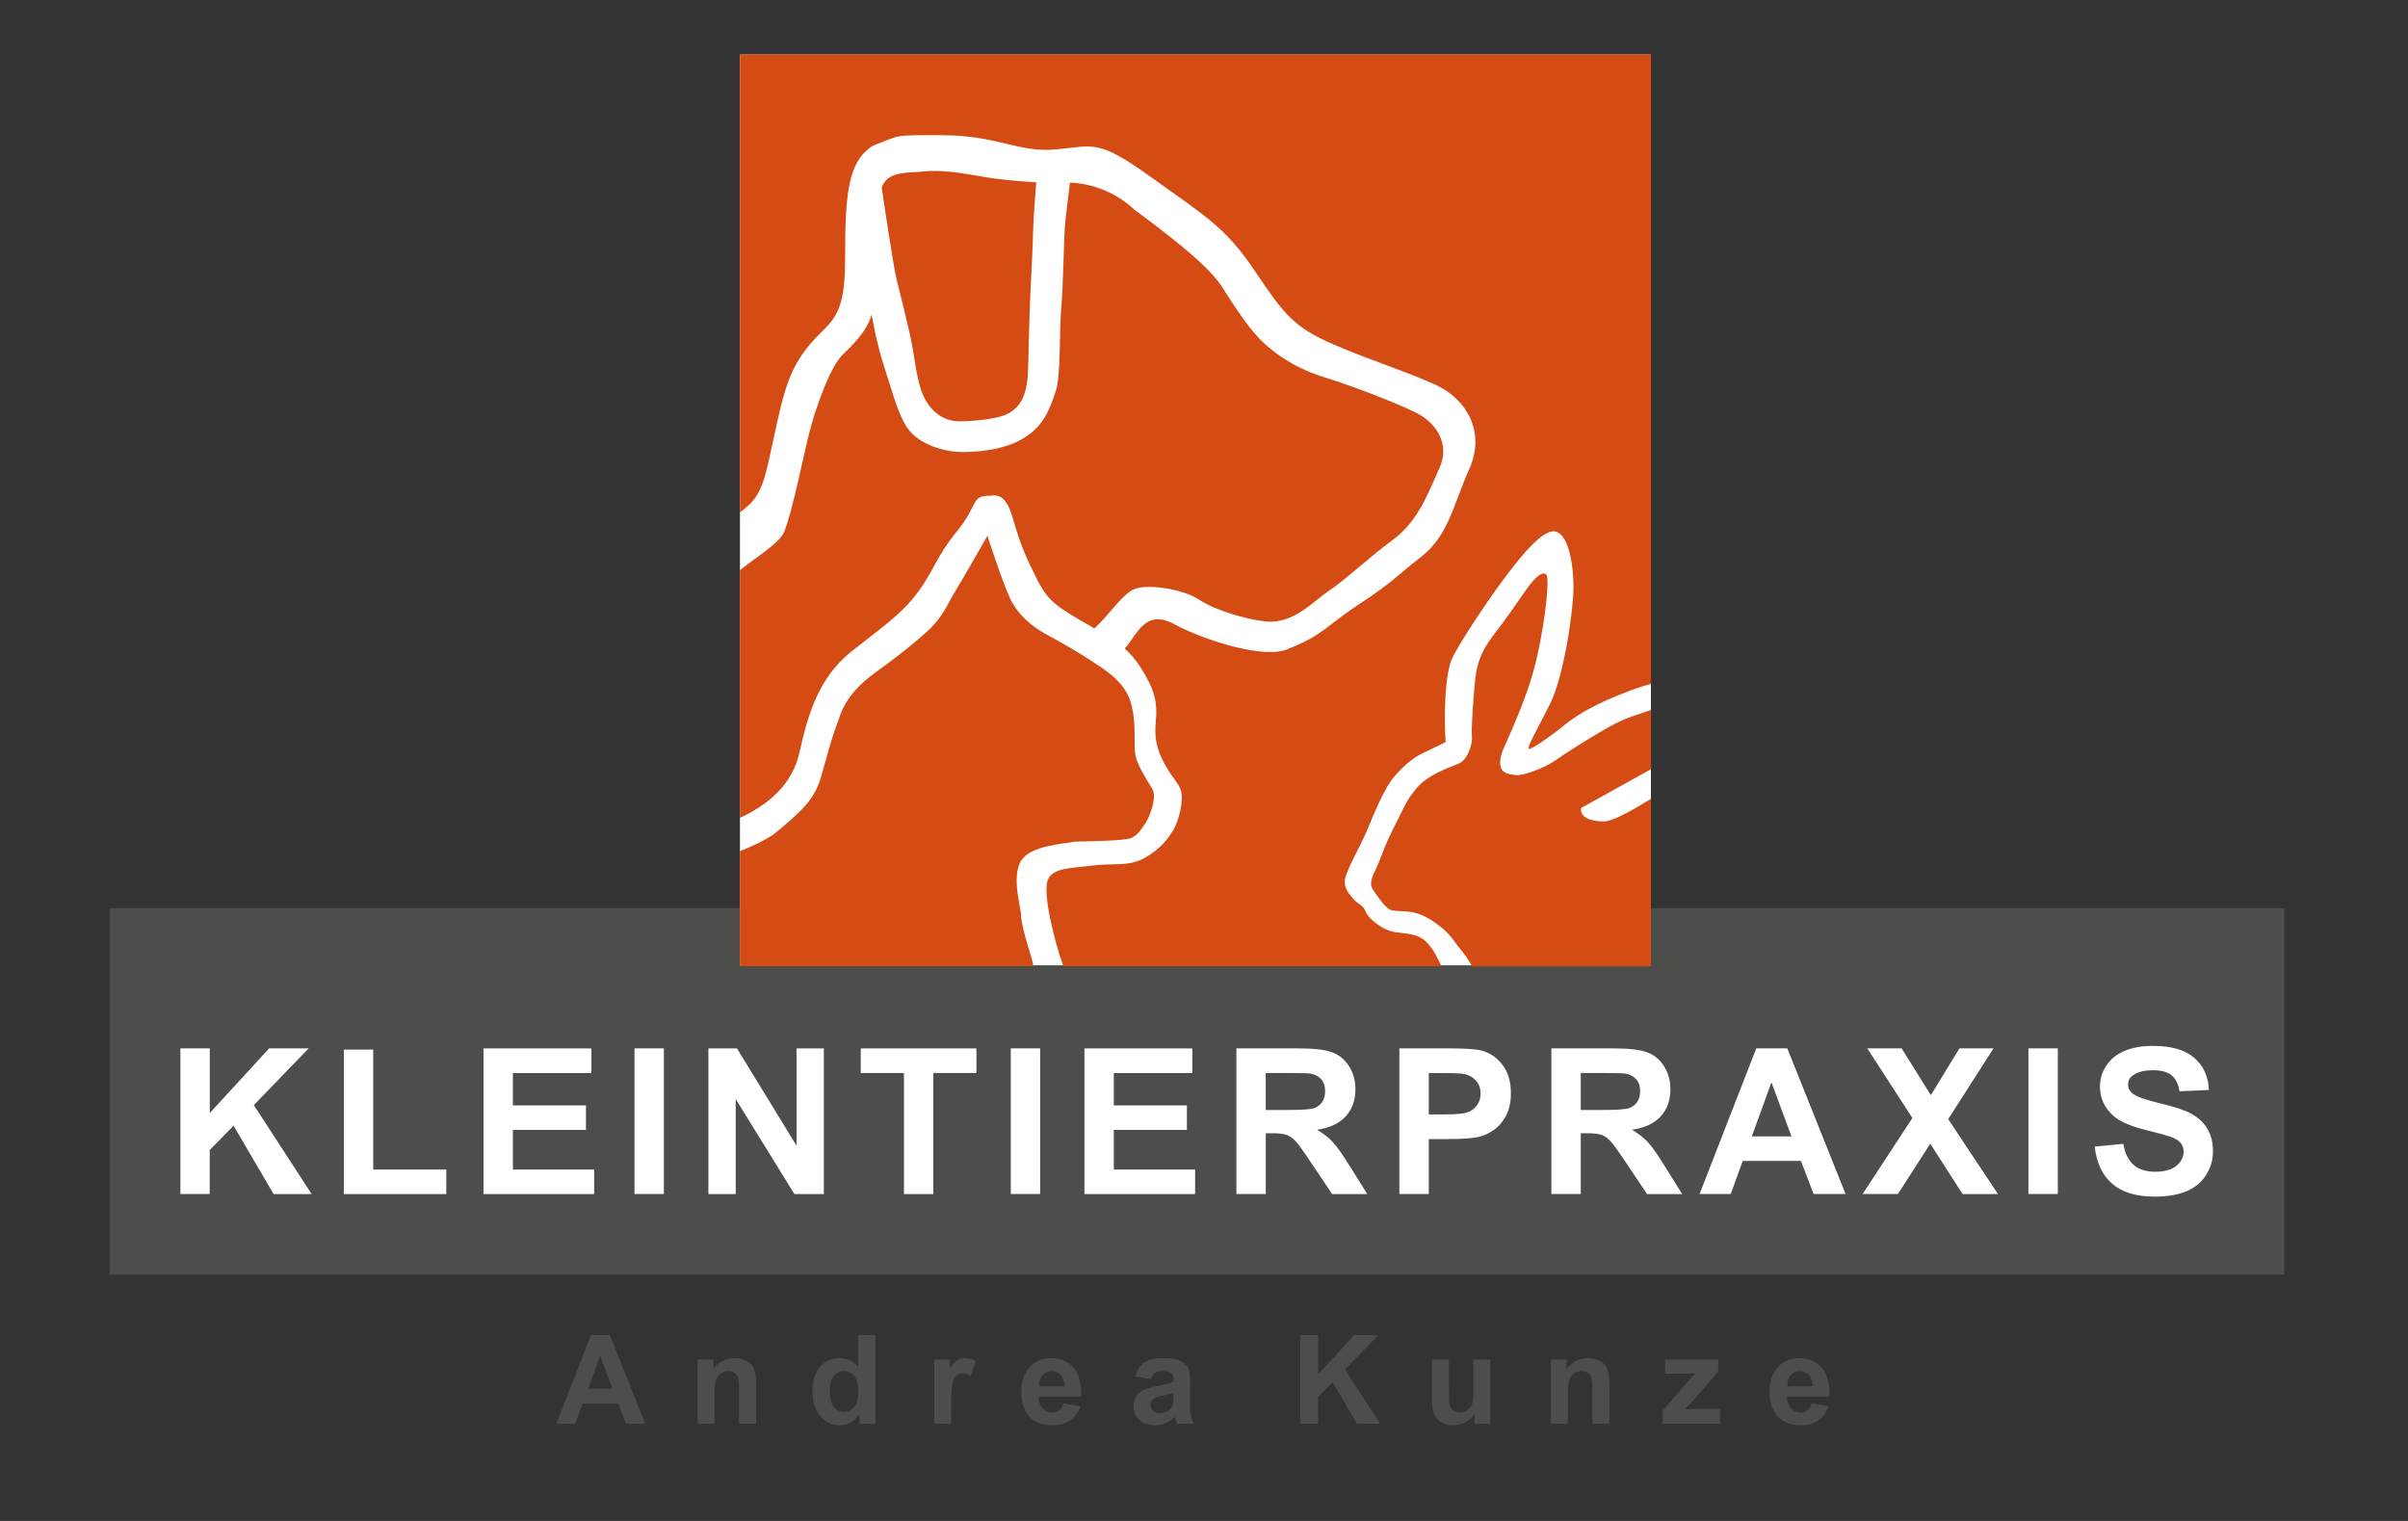
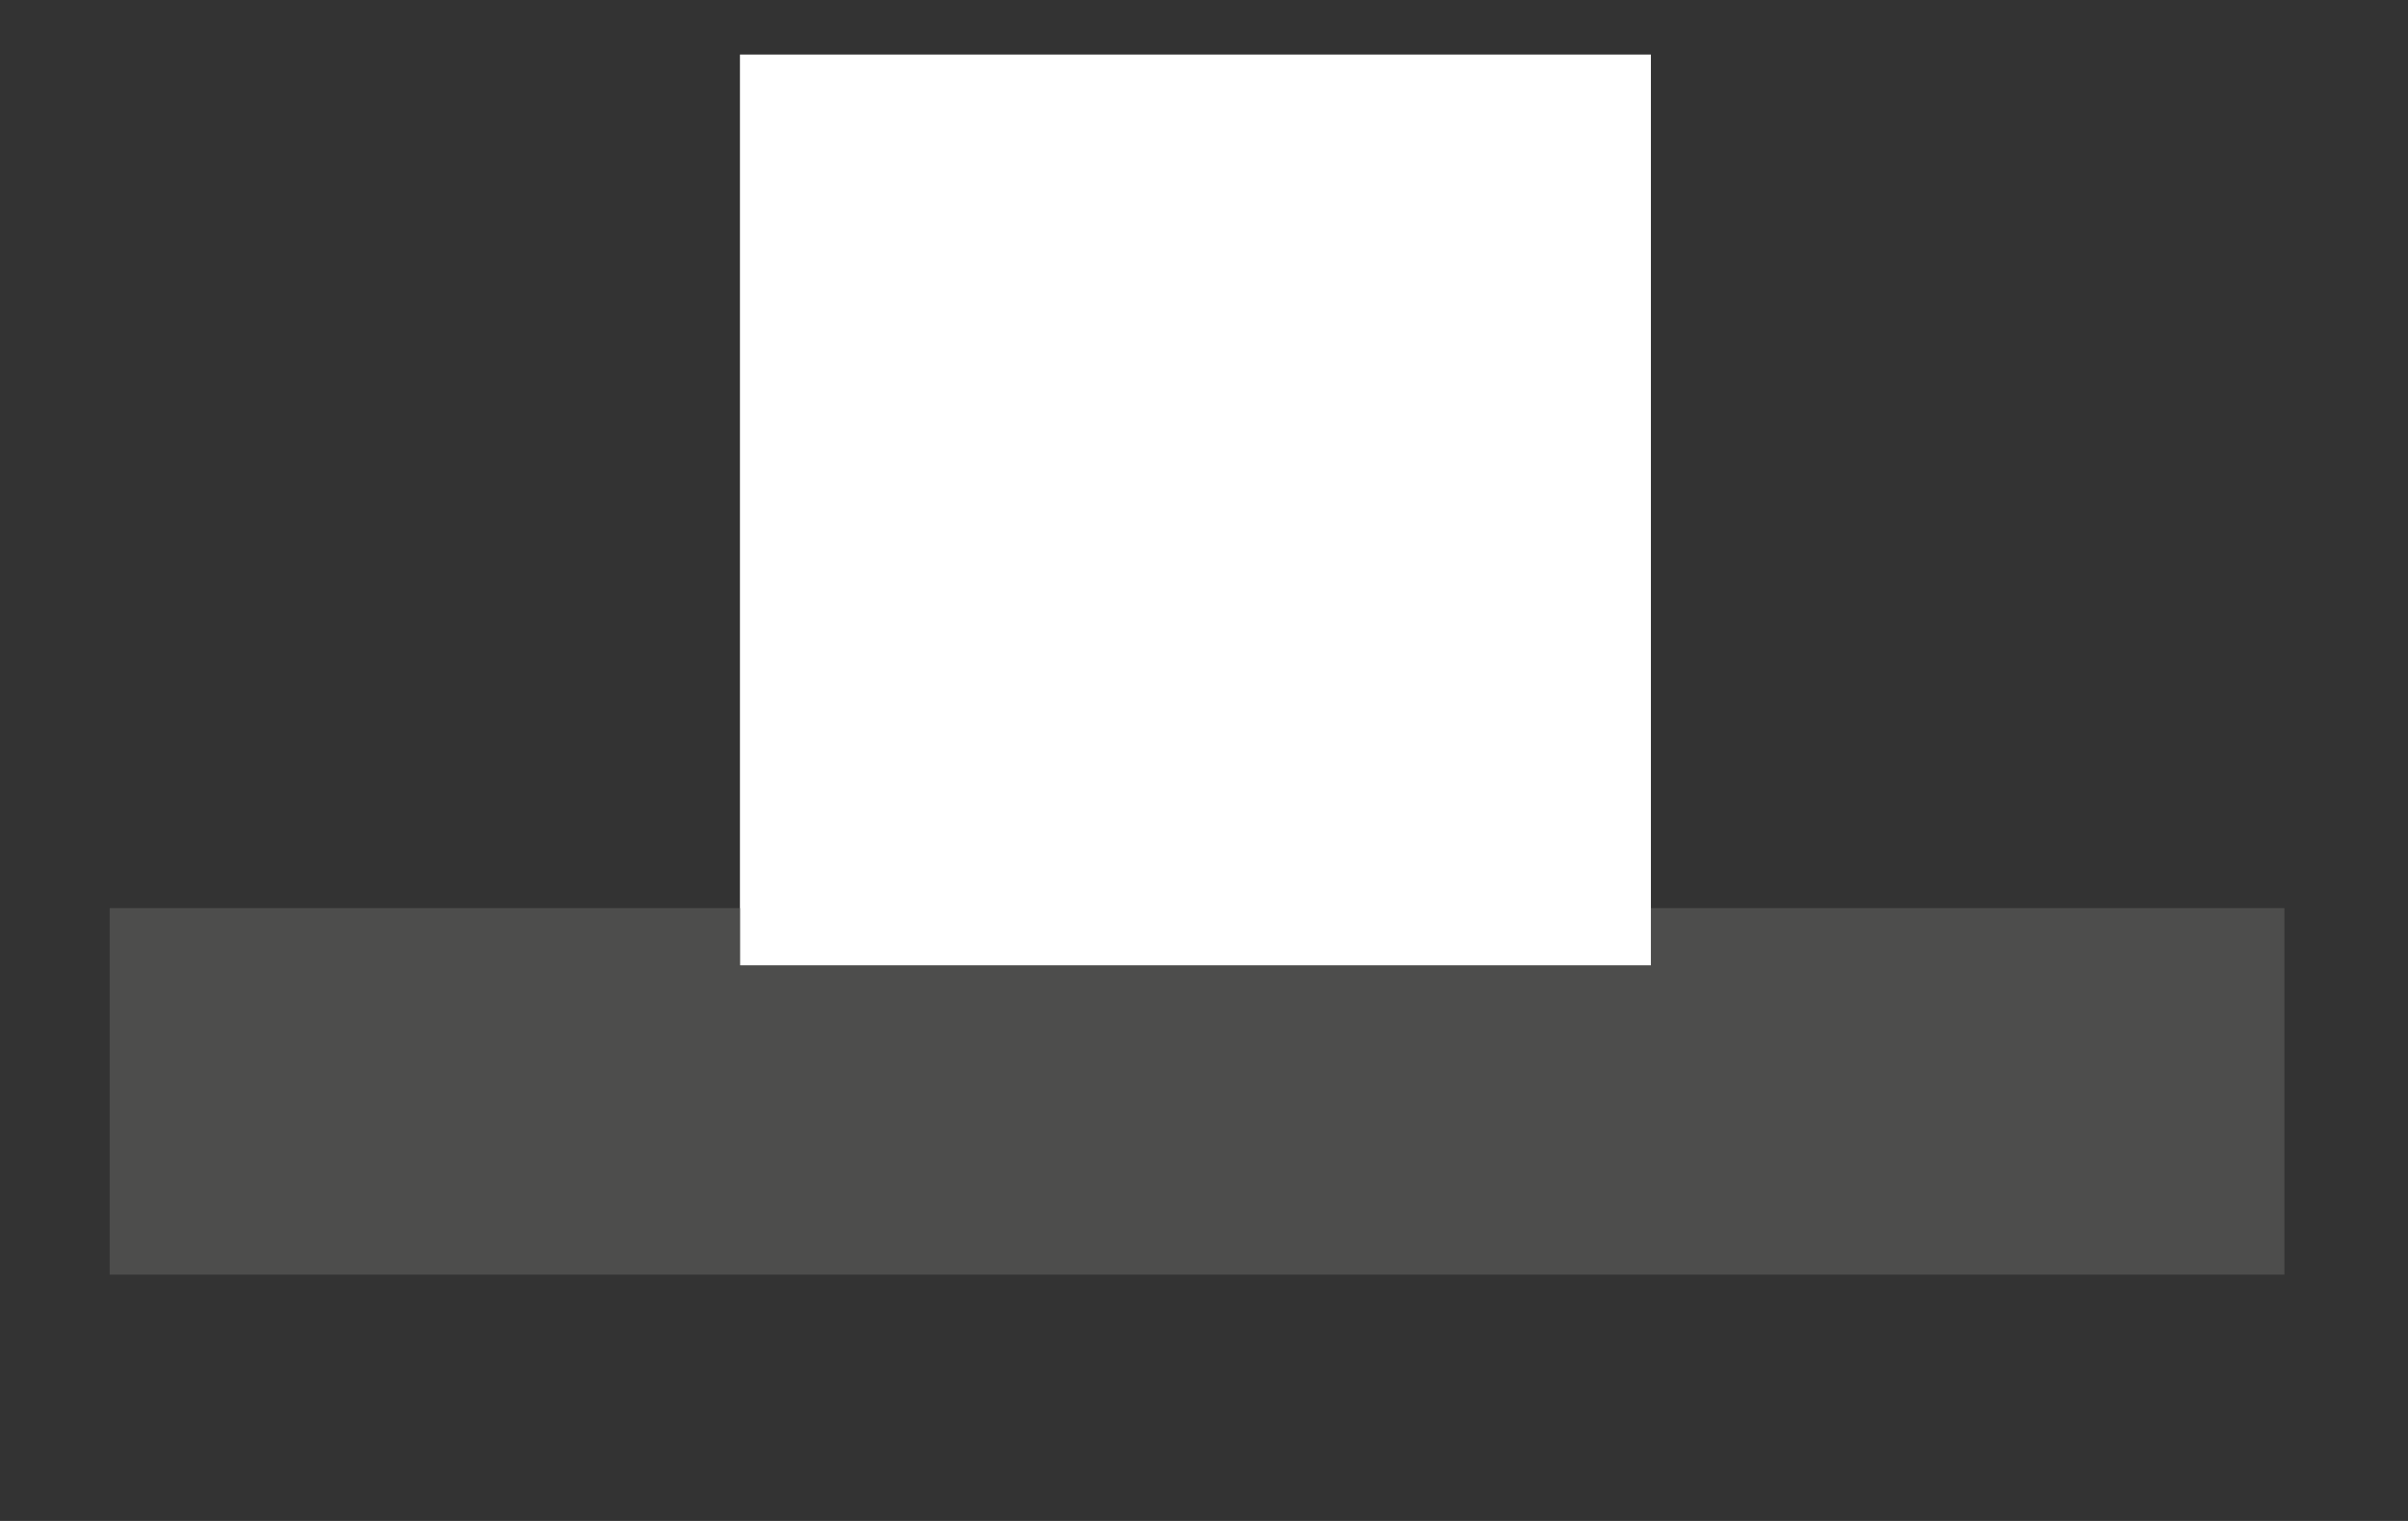
<svg xmlns="http://www.w3.org/2000/svg" width="100%" height="100%" viewBox="0 0 133 84" version="1.1" xml:space="preserve" style="fill-rule:evenodd;clip-rule:evenodd;stroke-linejoin:round;stroke-miterlimit:2;">
  <rect x="0" y="0" width="133" height="84" fill="#333333" stroke="none" />
  <g transform="matrix(1,0,0,1,-53,0)">
    <g id="Artboard1" transform="matrix(1,0,0,0.627,-0.08,123.424)">
-       <rect x="53.08" y="-196.833" width="132.641" height="132.641" style="fill:none;" />
      <g transform="matrix(0.262,0,0,0.908,-23.16,-275.956)">
        <g transform="matrix(0.671,0,0,0.309,260.853,66.819)">
          <rect x="277.39" y="82.84" width="286.2" height="286.2" style="fill:white;" />
        </g>
        <g transform="matrix(0.671,0,0,0.309,260.853,66.819)">
          <path d="M563.59,350.8L563.59,368.76L277.39,368.76L277.39,350.8L79.38,350.8L79.38,465.87L762.62,465.87L762.62,350.8L563.59,350.8Z" style="fill:rgb(77,77,76);fill-rule:nonzero;" />
        </g>
        <g transform="matrix(0.671,0,0,0.309,260.853,66.819)">
-           <path d="M708.55,437.37C711.65,440.04 716.09,441.38 721.87,441.38C725.84,441.38 729.16,440.82 731.82,439.71C734.48,438.6 736.54,436.9 738,434.61C739.46,432.32 740.18,429.87 740.18,427.25C740.18,424.36 739.57,421.93 738.36,419.97C737.14,418.01 735.46,416.46 733.31,415.32C731.16,414.19 727.84,413.09 723.35,412.03C718.86,410.97 716.03,409.95 714.87,408.97C713.95,408.2 713.5,407.27 713.5,406.19C713.5,405.01 713.99,404.06 714.97,403.35C716.49,402.25 718.59,401.7 721.27,401.7C723.87,401.7 725.82,402.21 727.12,403.24C728.42,404.27 729.27,405.96 729.66,408.31L738.89,407.9C738.74,403.7 737.22,400.34 734.32,397.83C731.42,395.32 727.1,394.06 721.36,394.06C717.85,394.06 714.85,394.59 712.36,395.65C709.88,396.71 707.97,398.25 706.65,400.28C705.33,402.31 704.67,404.49 704.67,406.81C704.67,410.43 706.07,413.49 708.88,416.01C710.88,417.8 714.35,419.31 719.3,420.53C723.15,421.49 725.61,422.15 726.69,422.53C728.27,423.09 729.38,423.75 730.01,424.51C730.64,425.27 730.96,426.19 730.96,427.27C730.96,428.95 730.21,430.43 728.7,431.68C727.19,432.94 724.95,433.57 721.98,433.57C719.17,433.57 716.94,432.86 715.29,431.45C713.64,430.04 712.54,427.82 712,424.81L703.02,425.68C703.6,430.81 705.45,434.7 708.55,437.37M691.43,394.84L682.2,394.84L682.2,440.56L691.43,440.56L691.43,394.84ZM641.19,440.57L651.36,424.76L661.5,440.57L672.63,440.57L657,417.05L671.22,394.84L660.52,394.84L651.54,409.53L642.37,394.84L631.58,394.84L645.74,416.7L630.11,440.56L641.19,440.56L641.19,440.57ZM595.28,422.48L601.46,405.51L607.76,422.48L595.28,422.48ZM606.45,394.84L596.69,394.84L578.88,440.56L588.67,440.56L592.44,430.17L610.72,430.17L614.71,440.56L624.75,440.56L606.45,394.84ZM541.55,402.58L548.76,402.58C552.5,402.58 554.75,402.63 555.5,402.74C557,402.99 558.16,403.59 558.98,404.53C559.8,405.48 560.21,406.72 560.21,408.26C560.21,409.63 559.9,410.78 559.27,411.69C558.65,412.61 557.78,413.25 556.68,413.62C555.58,413.99 552.81,414.18 548.38,414.18L541.55,414.18L541.55,402.58ZM541.55,440.57L541.55,421.48L543.42,421.48C545.54,421.48 547.09,421.65 548.07,422C549.05,422.34 549.97,422.98 550.85,423.9C551.72,424.83 553.34,427.07 555.71,430.62L562.38,440.57L573.42,440.57L567.84,431.65C565.64,428.09 563.88,425.62 562.58,424.23C561.28,422.84 559.63,421.56 557.64,420.39C561.65,419.81 564.67,418.4 566.69,416.16C568.71,413.93 569.72,411.09 569.72,407.66C569.72,404.96 569.05,402.56 567.72,400.45C566.39,398.35 564.62,396.89 562.4,396.07C560.19,395.25 556.63,394.84 551.75,394.84L532.32,394.84L532.32,440.56L541.55,440.56L541.55,440.57ZM498.26,402.58C501.59,402.58 503.8,402.68 504.9,402.89C506.4,403.16 507.63,403.84 508.61,404.92C509.59,406 510.08,407.37 510.08,409.04C510.08,410.39 509.73,411.58 509.03,412.6C508.33,413.62 507.37,414.37 506.15,414.85C504.92,415.33 502.49,415.57 498.85,415.57L493.8,415.57L493.8,402.59L498.26,402.59L498.26,402.58ZM493.8,440.57L493.8,423.32L499.82,423.32C504,423.32 507.19,423.1 509.4,422.66C511.02,422.31 512.62,421.58 514.19,420.49C515.76,419.4 517.05,417.9 518.07,415.98C519.09,414.07 519.6,411.71 519.6,408.9C519.6,405.26 518.72,402.29 516.95,400C515.18,397.7 512.99,396.21 510.37,395.52C508.66,395.06 505,394.83 499.39,394.83L484.57,394.83L484.57,440.55L493.8,440.55L493.8,440.57ZM442.58,402.58L449.79,402.58C453.53,402.58 455.78,402.63 456.53,402.74C458.03,402.99 459.19,403.59 460.01,404.53C460.83,405.48 461.24,406.72 461.24,408.26C461.24,409.63 460.93,410.78 460.3,411.69C459.68,412.61 458.81,413.25 457.71,413.62C456.61,413.99 453.84,414.18 449.41,414.18L442.58,414.18L442.58,402.58ZM442.59,440.57L442.59,421.48L444.46,421.48C446.58,421.48 448.13,421.65 449.11,422C450.09,422.34 451.01,422.98 451.89,423.9C452.76,424.83 454.38,427.07 456.76,430.62L463.43,440.57L474.47,440.57L468.89,431.65C466.69,428.09 464.93,425.62 463.63,424.23C462.33,422.84 460.68,421.56 458.69,420.39C462.7,419.81 465.72,418.4 467.73,416.16C469.75,413.93 470.76,411.09 470.76,407.66C470.76,404.96 470.09,402.56 468.76,400.45C467.43,398.35 465.66,396.89 463.44,396.07C461.23,395.25 457.68,394.84 452.79,394.84L433.36,394.84L433.36,440.56L442.59,440.56L442.59,440.57ZM420.39,440.58L420.39,432.87L394.85,432.87L394.85,420.43L417.81,420.43L417.81,412.73L394.85,412.73L394.85,402.59L419.52,402.59L419.52,394.86L385.62,394.86L385.62,440.58L420.39,440.58ZM371.71,394.84L362.48,394.84L362.48,440.56L371.71,440.56L371.71,394.84ZM338.15,440.57L338.15,402.58L351.69,402.58L351.69,394.85L315.35,394.85L315.35,402.58L328.92,402.58L328.92,440.57L338.15,440.57ZM276.06,440.57L276.06,410.75L294.49,440.57L303.75,440.57L303.75,394.85L295.17,394.85L295.17,425.39L276.46,394.85L267.48,394.85L267.48,440.57L276.06,440.57ZM253.49,394.84L244.26,394.84L244.26,440.56L253.49,440.56L253.49,394.84ZM231.59,440.58L231.59,432.87L206.05,432.87L206.05,420.43L229.01,420.43L229.01,412.73L206.05,412.73L206.05,402.59L230.72,402.59L230.72,394.86L196.82,394.86L196.82,440.58L231.59,440.58ZM185.13,440.57L185.13,432.87L162.17,432.87L162.17,395.22L152.94,395.22L152.94,440.57L185.13,440.57ZM110.81,440.57L110.81,426.75L118.3,419.11L130.87,440.57L142.82,440.57L124.67,412.65L141.89,394.84L129.48,394.84L110.83,415.14L110.83,394.84L101.6,394.84L101.6,440.56L110.81,440.56L110.81,440.57Z" style="fill:white;fill-rule:nonzero;" />
-         </g>
+           </g>
        <g transform="matrix(0.671,0,0,0.309,260.853,66.819)">
-           <path d="M606.43,500.89C606.42,499.43 606.79,498.28 607.55,497.43C608.31,496.58 609.27,496.16 610.44,496.16C611.53,496.16 612.45,496.56 613.21,497.37C613.97,498.18 614.37,499.35 614.41,500.89L606.43,500.89ZM612.81,508.49C612.24,508.95 611.54,509.17 610.7,509.17C609.47,509.17 608.44,508.73 607.62,507.85C606.8,506.97 606.37,505.74 606.33,504.15L619.71,504.15C619.79,500.06 618.96,497.02 617.22,495.04C615.48,493.06 613.12,492.07 610.11,492.07C607.44,492.07 605.23,493.02 603.48,494.91C601.73,496.81 600.86,499.42 600.86,502.77C600.86,505.57 601.53,507.89 602.86,509.73C604.54,512.02 607.14,513.17 610.65,513.17C612.87,513.17 614.71,512.66 616.19,511.64C617.67,510.62 618.75,509.13 619.43,507.18L614.11,506.29C613.81,507.3 613.38,508.03 612.81,508.49M585.32,512.72L585.32,508.02L577.05,508.02C576.7,508.02 575.78,508.07 574.29,508.15L577.01,505.21L584.73,496.32L584.73,492.54L568.04,492.54L568.04,496.97L575.17,496.93C576.18,496.92 577,496.89 577.62,496.85C577.02,497.45 576.11,498.45 574.86,499.87L567.3,508.56L567.3,512.72L585.32,512.72ZM550.53,500.16C550.53,498.6 550.43,497.4 550.24,496.57C550.04,495.73 549.7,494.99 549.2,494.33C548.7,493.67 547.96,493.13 546.99,492.71C546.01,492.29 544.94,492.07 543.76,492.07C541.09,492.07 538.87,493.21 537.11,495.49L537.11,492.52L532.15,492.52L532.15,512.7L537.49,512.7L537.49,503.56C537.49,501.3 537.63,499.76 537.9,498.92C538.17,498.08 538.68,497.41 539.41,496.91C540.14,496.4 540.97,496.15 541.9,496.15C542.62,496.15 543.24,496.33 543.75,496.68C544.26,497.04 544.63,497.53 544.86,498.17C545.09,498.81 545.2,500.22 545.2,502.4L545.2,512.7L550.54,512.7L550.54,500.16L550.53,500.16ZM513.14,512.71L513.14,492.53L507.8,492.53L507.8,501.04C507.8,503.93 507.67,505.74 507.4,506.49C507.13,507.23 506.64,507.85 505.92,508.35C505.2,508.85 504.38,509.1 503.47,509.1C502.67,509.1 502.01,508.91 501.49,508.54C500.97,508.17 500.61,507.66 500.42,507.02C500.22,506.38 500.13,504.64 500.13,501.8L500.13,492.53L494.79,492.53L494.79,505.3C494.79,507.2 495.03,508.69 495.51,509.77C495.99,510.85 496.77,511.68 497.85,512.28C498.93,512.88 500.14,513.17 501.5,513.17C502.83,513.17 504.09,512.86 505.29,512.24C506.49,511.62 507.45,510.77 508.19,509.69L508.19,512.71L513.14,512.71ZM459.03,512.71L459.03,504.29L463.59,499.63L471.25,512.7L478.53,512.7L467.47,495.69L477.96,484.84L470.4,484.84L459.04,497.21L459.04,484.84L453.42,484.84L453.42,512.7L459.03,512.7L459.03,512.71ZM413.61,504.08C413.61,505.36 413.54,506.23 413.4,506.68C413.2,507.38 412.77,507.97 412.13,508.45C411.26,509.08 410.34,509.4 409.37,509.4C408.51,509.4 407.8,509.13 407.24,508.58C406.68,508.03 406.4,507.39 406.4,506.64C406.4,505.88 406.75,505.25 407.45,504.76C407.91,504.46 408.87,504.15 410.36,503.83C411.84,503.51 412.93,503.24 413.61,503.01L413.61,504.08ZM407.75,496.71C408.28,496.34 409.02,496.15 409.97,496.15C411.38,496.15 412.33,496.37 412.84,496.81C413.35,497.25 413.6,497.98 413.6,499.01L413.6,499.54C412.64,499.94 410.91,500.38 408.41,500.85C406.56,501.21 405.14,501.62 404.16,502.09C403.18,502.57 402.42,503.25 401.87,504.14C401.33,505.03 401.05,506.05 401.05,507.19C401.05,508.91 401.65,510.34 402.85,511.47C404.05,512.6 405.68,513.16 407.76,513.16C408.94,513.16 410.05,512.94 411.09,512.5C412.13,512.06 413.1,511.39 414.02,510.51C414.06,510.61 414.12,510.82 414.21,511.14C414.41,511.84 414.58,512.36 414.72,512.72L420,512.72C419.53,511.76 419.21,510.86 419.04,510.01C418.87,509.17 418.78,507.86 418.78,506.09L418.84,499.86C418.84,497.54 418.6,495.95 418.13,495.08C417.65,494.21 416.83,493.5 415.67,492.93C414.5,492.37 412.73,492.08 410.35,492.08C407.73,492.08 405.75,492.55 404.42,493.49C403.09,494.43 402.15,495.87 401.61,497.82L406.46,498.7C406.79,497.74 407.22,497.09 407.75,496.71M371.33,500.89C371.32,499.43 371.69,498.28 372.45,497.43C373.21,496.58 374.17,496.16 375.34,496.16C376.43,496.16 377.35,496.56 378.11,497.37C378.87,498.18 379.27,499.35 379.31,500.89L371.33,500.89ZM377.71,508.49C377.14,508.95 376.44,509.17 375.6,509.17C374.37,509.17 373.34,508.73 372.52,507.85C371.7,506.97 371.27,505.74 371.23,504.15L384.61,504.15C384.69,500.06 383.86,497.02 382.12,495.04C380.38,493.06 378.02,492.07 375.01,492.07C372.34,492.07 370.13,493.02 368.38,494.91C366.63,496.81 365.76,499.42 365.76,502.77C365.76,505.57 366.43,507.89 367.76,509.73C369.44,512.02 372.04,513.17 375.55,513.17C377.77,513.17 379.61,512.66 381.09,511.64C382.57,510.62 383.65,509.13 384.33,507.18L379.01,506.29C378.72,507.3 378.29,508.03 377.71,508.49M343.78,506.47C343.78,503.04 343.93,500.78 344.23,499.71C344.53,498.63 344.94,497.89 345.45,497.48C345.97,497.07 346.6,496.86 347.35,496.86C348.12,496.86 348.96,497.15 349.86,497.73L351.51,493.08C350.38,492.41 349.21,492.07 347.99,492.07C347.13,492.07 346.36,492.29 345.68,492.72C345,493.15 344.24,494.04 343.39,495.4L343.39,492.53L338.43,492.53L338.43,512.71L343.77,512.71L343.77,506.47L343.78,506.47ZM306.93,497.66C307.79,496.65 308.85,496.15 310.11,496.15C311.41,496.15 312.49,496.66 313.32,497.68C314.16,498.7 314.57,500.37 314.57,502.69C314.57,504.77 314.14,506.33 313.28,507.37C312.42,508.41 311.37,508.94 310.14,508.94C308.59,508.94 307.39,508.24 306.53,506.85C305.93,505.89 305.64,504.33 305.64,502.18C305.65,500.18 306.08,498.67 306.93,497.66M319.91,484.85L314.56,484.85L314.56,494.88C312.91,493 310.96,492.07 308.71,492.07C306.25,492.07 304.22,492.96 302.61,494.74C301,496.52 300.2,499.12 300.2,502.54C300.2,505.89 301.03,508.49 302.68,510.36C304.33,512.23 306.32,513.16 308.64,513.16C309.78,513.16 310.91,512.88 312.03,512.32C313.15,511.76 314.12,510.9 314.95,509.74L314.95,512.7L319.91,512.7L319.91,484.85ZM282.47,500.16C282.47,498.6 282.37,497.4 282.17,496.57C281.97,495.74 281.62,494.99 281.12,494.33C280.62,493.67 279.88,493.13 278.91,492.71C277.93,492.29 276.86,492.07 275.68,492.07C273.01,492.07 270.79,493.21 269.03,495.49L269.03,492.52L264.07,492.52L264.07,512.7L269.41,512.7L269.41,503.56C269.41,501.3 269.55,499.76 269.82,498.92C270.09,498.08 270.6,497.41 271.33,496.91C272.06,496.4 272.89,496.15 273.82,496.15C274.54,496.15 275.16,496.33 275.67,496.68C276.18,497.04 276.55,497.53 276.78,498.17C277.01,498.81 277.12,500.22 277.12,502.4L277.12,512.7L282.46,512.7L282.46,500.16L282.47,500.16ZM229.71,501.68L233.47,491.34L237.31,501.68L229.71,501.68ZM236.51,484.85L230.56,484.85L219.71,512.71L225.68,512.71L227.98,506.38L239.12,506.38L241.55,512.71L247.67,512.71L236.51,484.85Z" style="fill:rgb(77,77,76);fill-rule:nonzero;" />
-         </g>
+           </g>
        <g transform="matrix(0.671,0,0,0.309,260.853,66.819)">
-           <path d="M288.24,327.46C285.11,329.59 281.37,331.37 277.39,332.9L277.39,369.04L369.59,369.04C369.19,366.09 366.58,359.78 365.73,353.82C366.09,351.63 362.33,341.14 365.84,335.75C368.79,331.22 378.88,330.65 382.56,329.94C387.1,329.8 397.99,329.71 400.28,328.81C402.56,327.91 404.09,325.15 404.96,323.85C406.09,322.15 408.52,315.89 406.94,313.36C405.37,310.83 402.22,305.94 401.63,302.8C401.04,299.66 402.04,292.55 400.21,286.36C398.38,280.17 393.46,276.86 388.02,273.32C382.58,269.78 377.73,267.08 373.56,264.82C369.39,262.56 364.71,258.85 362.22,253.48C359.73,248.11 355.13,233.92 355.13,233.92C355.13,233.92 347.26,247.78 344.93,251.5C342.6,255.22 341.35,259.34 335.86,264.26C330.37,269.18 327.89,270.83 323.95,273.9C320.01,276.97 311.13,281.94 308.36,291.76C305.99,297.67 304.24,305.04 302.69,310.18C300.63,316.87 296.74,320.38 288.24,327.46M277.39,244.71L277.39,322.48C286.27,318.35 293.88,312.02 296.1,301.92C298.58,290.62 302.01,278.5 312.32,270.32C322.62,262.14 327.86,258.78 333.06,251.93C338.26,245.08 338.85,240.73 345.6,232.48C352.35,224.24 349.9,221.23 355.96,221.35C358.51,220.9 361.04,221.43 362.95,227.86C364.87,234.28 365.82,237.63 369.74,245.61C373.66,253.59 375.16,255.09 384.7,260.66C386.17,261.52 387.51,262.28 388.76,263C393.83,258.3 397.43,252.26 401.35,250.63C405.45,248.93 416.64,250.62 421.76,254.03C426.88,257.44 436.96,260.27 442.74,260.83C451.26,261.67 457.79,254.29 462.01,251.48C467.96,247.51 474.85,240.83 482.7,235.04C490.56,229.25 493.74,220.15 497.16,212.65C500.58,205.15 496.16,198.64 490.36,195.57C484.55,192.5 469.3,186.69 461.45,184.3C453.59,181.91 447.87,178.53 442.74,174.09C437.61,169.65 433.01,162.2 428.57,155.38C424.13,148.56 410.58,138.39 401.36,131.57C394.19,124.87 386.04,123.25 381.08,123.01C380.74,125.77 379.68,134.32 379.47,136.82C379.21,139.81 378.94,155.6 378.32,162.71C377.7,169.81 378.23,183.65 376.63,188.46C374.65,194.43 372.78,199.14 367.27,202.8C361.77,206.46 354.11,207.59 347.43,207.62C341.27,207.65 333.54,205.07 330.14,200.25C327.14,195.99 325.7,190.07 322.49,180.12C320.66,174.45 319.54,168.79 318.76,164.49C317.06,170.14 312.6,174.14 309.52,177.21C305.76,180.96 301.36,193.18 299.32,201.02C297.27,208.86 294.12,225.33 291.38,232.48C289.77,236.36 282.51,240.56 277.39,244.71M368.57,159.55C368.95,150.92 369.36,143.81 369.52,137.79C369.63,133.65 370.16,126.82 370.49,122.96C365.27,122.65 358.71,122.02 354.86,121.38C348.71,120.36 340.72,118.66 333.88,119.68C327.56,119.92 323.67,120.23 321.92,124.54C322.65,129.51 325.67,149.86 326.64,153.57C327.75,157.81 329.45,165 330.68,170.21C331.95,175.54 332.64,182.85 334.08,187.5C334.8,189.82 337.83,198.17 346.84,197.99C350.6,197.91 358.36,197.34 361.58,195.58C365.17,193.62 367.58,190.46 367.9,182.2C368.09,177.32 368.18,168.18 368.57,159.55M555.55,283.1C559.02,281.76 561.59,280.93 563.6,280.42L563.6,82.84L277.4,82.84L277.4,226.58C281.86,223.21 284.07,220.9 286.31,210.96C290.33,193.12 291.35,183.96 298.38,175.04C305.41,166.12 310.43,167.24 310.43,147.17C310.43,127.1 311.14,116.35 319.29,111.39C328.33,108.05 324.61,108.15 340.56,108.15C358.64,108.15 364.66,113.73 376.72,112.61C388.77,111.49 389.78,109.26 406.85,121.53C423.92,133.79 429.95,137.14 438.99,150.52C448.03,163.9 451,168.36 464.1,173.93C477.2,179.5 484.19,181.36 495.24,186.19C506.29,191.02 511.55,201.79 506.53,212.94C501.51,224.09 500.04,233.75 491.51,240.44C482.97,247.13 482.32,248.55 472.23,255.18C461.31,262.36 460.88,264.89 449.84,269.35C442.3,273 422.94,266.44 414.41,261.98C404.69,256.31 402.17,265.1 398.27,269.32C400.09,270.93 401.68,272.77 403.25,275.23C407.7,282.19 408.64,286.13 408.02,292.51C407.4,298.89 409.25,302.8 411.22,306.27C413.19,309.74 415.19,311.66 415.9,313.78C416.99,317.04 415.06,323.96 413.49,326.39C411.92,328.82 409.69,332.17 404.56,335.04C399.43,337.91 394.6,336.58 387.98,337.45C381.36,338.32 375.62,338.1 374.09,341.99C372.49,346.39 376.13,361 378.98,369.04L497.75,369.04C497.75,369.04 496.12,365.25 494.62,363.29C493.12,361.34 491.66,359.6 487.94,358.98C484.23,358.35 482.91,358.6 480.46,357.51C478,356.42 474.53,353.74 473.94,351.84C473.34,349.94 471.27,349.43 470.07,347.87C468.87,346.31 466.98,344.66 467.51,341.63C468.04,338.6 472.28,331.5 474.42,326.37C476.57,321.24 479.89,312.96 483.02,309.44C486.15,305.91 488.84,303.59 492.13,302.06C495.42,300.52 499.11,298.68 499.11,298.68C498.7,294.27 498.4,277.72 501.33,271.99C504.26,266.26 512.1,254.63 516.36,248.87C520.62,243.11 528.98,231.83 533.39,232.54C537.79,233.25 539.25,243.07 539.26,250.03C539.27,256.99 536.39,277.97 531.67,287.19C526.95,296.41 524.69,300.21 525.24,300.77C525.79,301.33 532.65,296.44 536.65,293.17C540.81,289.76 547.1,286.37 555.55,283.1M541.71,319.35C541.71,319.35 556.93,310.89 563.59,307.21L563.59,288.6C562.66,288.94 561.73,289.27 560.8,289.57C554.13,291.75 552.5,292.72 547.32,295.72C543.88,297.71 536.99,302.02 533.43,304.51C529.87,307 523.1,309.36 521.24,309.05C519.38,308.74 514.72,309.05 516.71,302.25C517.37,299.97 524.77,285.54 527.76,272.2C530.66,259.28 531.61,247.83 530.88,246.4C530.15,244.97 528.24,246 526.06,248.67C523.88,251.34 520.45,256.72 516.71,261.71C512.97,266.7 509.34,270.5 508.42,278.72C507.85,283.78 507.06,295.35 507.36,296.86C507.65,298.37 506.43,304.16 503.09,305.49C499.76,306.81 493.55,308.98 490.07,313.02C486.59,317.06 485.8,319.79 482.7,325.78C479.6,331.77 478.76,335.28 477.31,338.25C475.87,341.22 474.92,343.17 476.46,345.34C478,347.51 479.5,349.79 481.28,351.1C482.7,352.14 486.49,351.33 490.07,352.43C493.65,353.53 497.15,356.21 499.14,358.1C501.19,360.04 502.49,362.25 504.24,364.34C506.25,366.74 507.36,369.07 507.36,369.07L563.59,369.07L563.59,316.52C557.32,320.37 551.3,323.71 548.55,323.62C540.4,323.33 541.71,319.35 541.71,319.35" style="fill:rgb(212,76,20);fill-rule:nonzero;" />
-         </g>
+           </g>
      </g>
    </g>
  </g>
</svg>